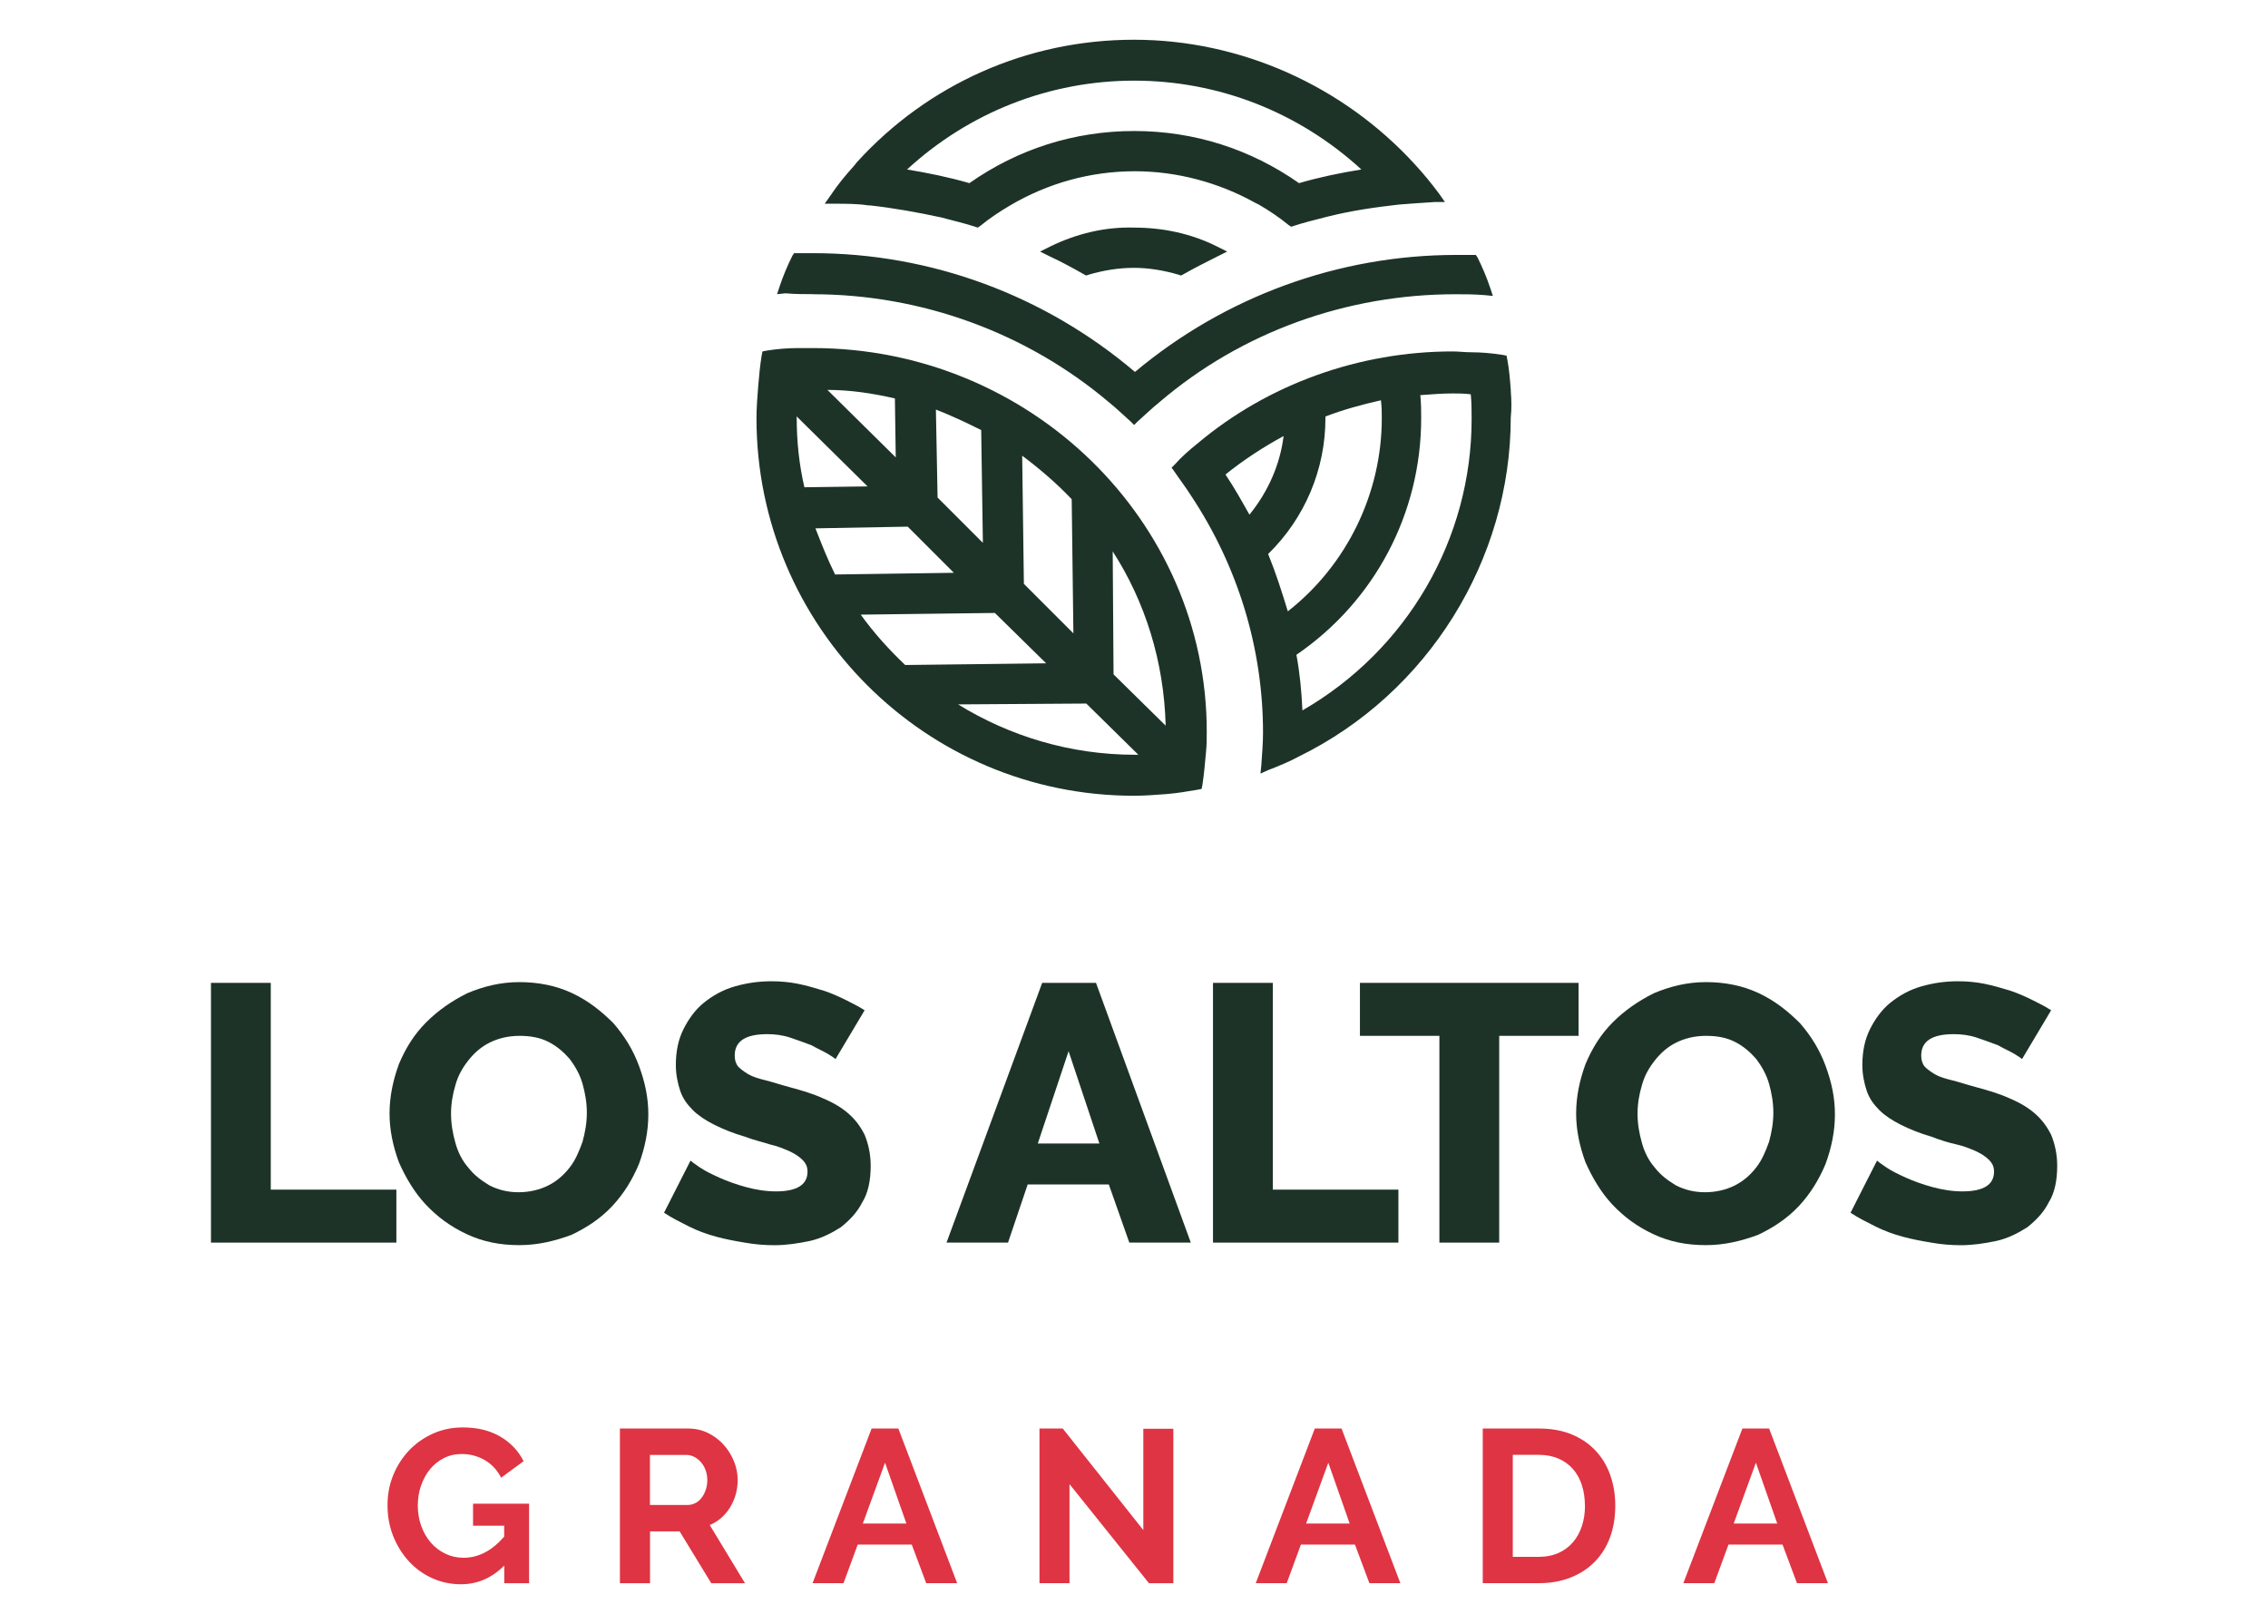
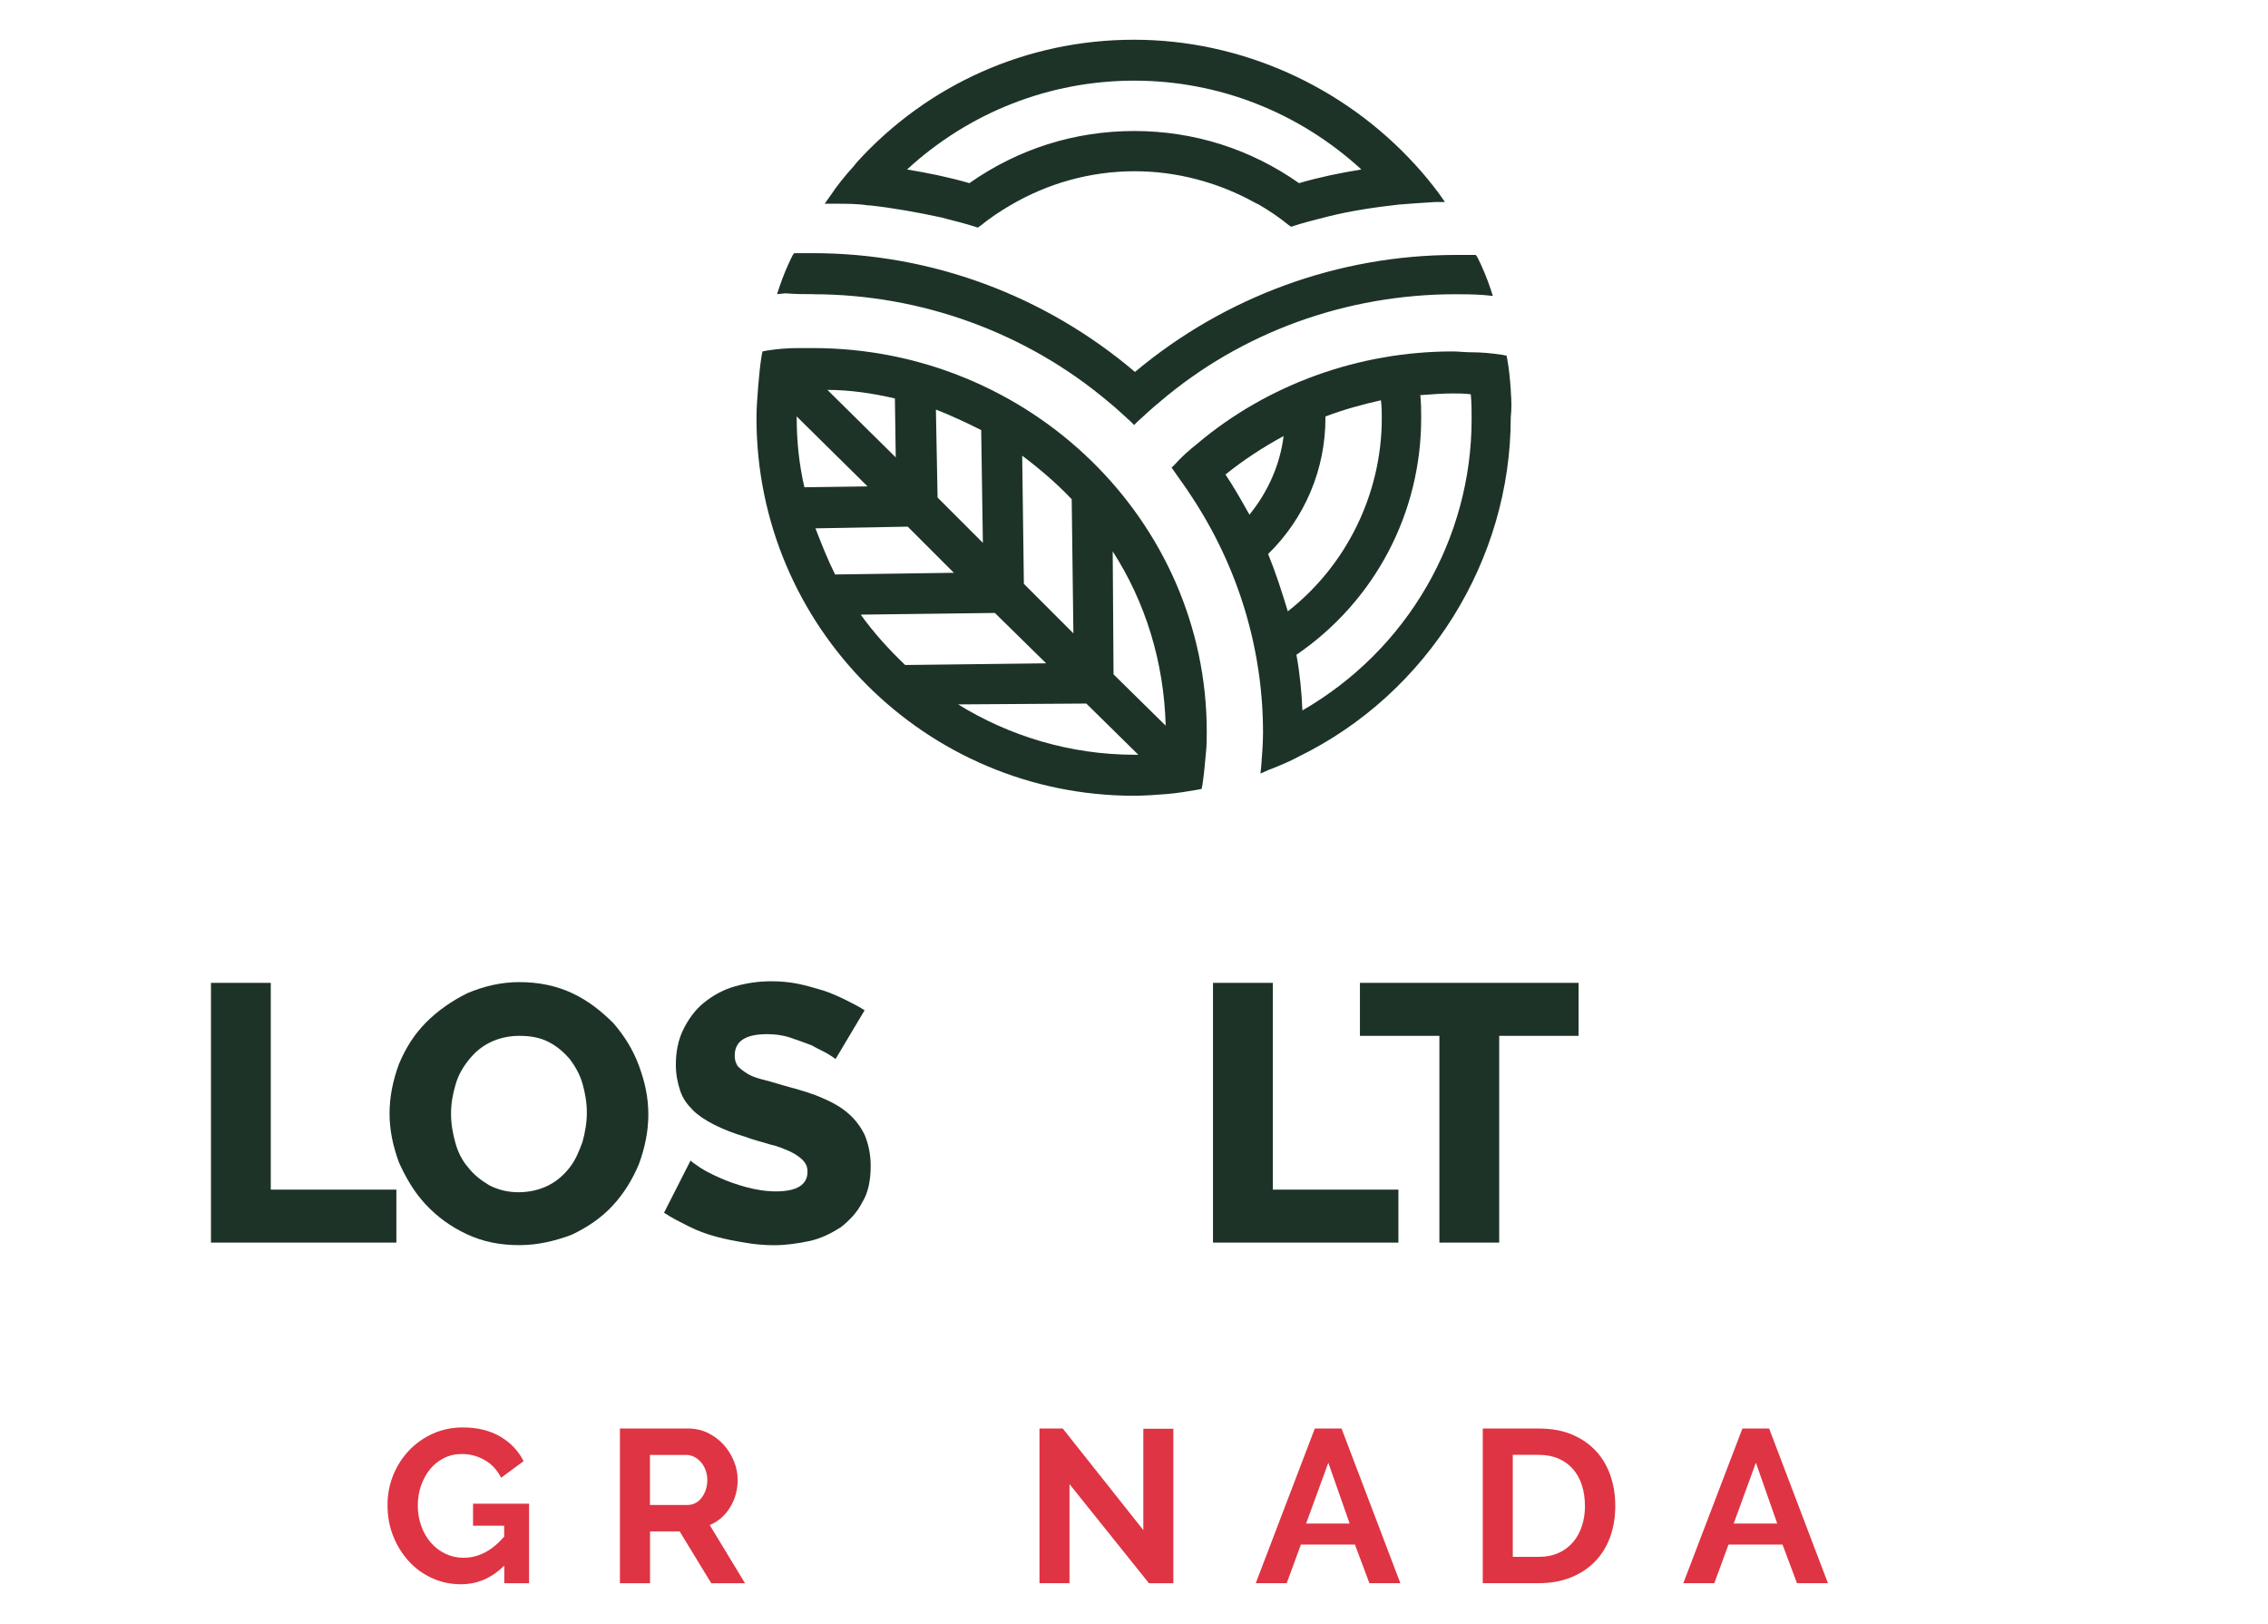
<svg xmlns="http://www.w3.org/2000/svg" id="Capa_1" viewBox="0 0 268.87 192.5">
  <g>
    <path d="M25.01,147.3v-30.79h7.09v24.51h14.89v6.28h-21.98Z" style="fill: #1d3328;" />
    <path d="M61.57,147.6c-2.33,0-4.35-.41-6.28-1.32-1.92-.91-3.44-2.03-4.86-3.54-1.32-1.42-2.33-3.14-3.14-4.96-.71-1.92-1.11-3.85-1.11-5.77,0-2.03.41-3.95,1.11-5.87.81-1.92,1.82-3.54,3.24-4.96,1.42-1.42,3.04-2.53,4.86-3.44,1.92-.81,3.95-1.32,6.18-1.32s4.35.41,6.28,1.32,3.44,2.13,4.86,3.54c1.32,1.52,2.33,3.14,3.04,5.06s1.11,3.75,1.11,5.77-.41,3.95-1.11,5.87c-.81,1.92-1.82,3.54-3.14,4.96s-2.94,2.53-4.86,3.44c-1.92.71-3.95,1.22-6.18,1.22h0ZM53.47,132.01c0,1.22.2,2.33.51,3.44.3,1.11.81,2.13,1.52,2.94.71.91,1.52,1.52,2.53,2.13,1.01.51,2.13.81,3.44.81s2.53-.3,3.54-.81,1.82-1.22,2.53-2.13c.71-.91,1.11-1.92,1.52-3.04.3-1.11.51-2.23.51-3.44s-.2-2.33-.51-3.44-.91-2.13-1.52-2.94c-.71-.81-1.52-1.52-2.53-2.03s-2.13-.71-3.44-.71-2.53.3-3.54.81-1.82,1.22-2.53,2.13-1.22,1.82-1.52,2.94c-.3,1.01-.51,2.13-.51,3.34Z" style="fill: #1d3328;" />
    <path d="M99.04,125.53c-.1-.1-.41-.3-.91-.61-.51-.3-1.22-.61-1.92-1.01-.81-.3-1.62-.61-2.53-.91s-1.82-.41-2.73-.41c-2.53,0-3.85.81-3.85,2.53,0,.51.1.91.41,1.32.3.3.71.61,1.22.91s1.22.51,2.03.71c.81.2,1.72.51,2.84.81,1.52.41,2.84.81,3.95,1.32,1.22.51,2.23,1.11,3.04,1.82.81.71,1.42,1.52,1.92,2.53.41,1.01.71,2.23.71,3.65,0,1.72-.3,3.24-1.01,4.35-.61,1.22-1.52,2.13-2.53,2.94-1.11.71-2.33,1.32-3.65,1.62-1.42.3-2.84.51-4.25.51-1.11,0-2.33-.1-3.44-.3-1.22-.2-2.33-.41-3.44-.71-1.11-.3-2.23-.71-3.24-1.22s-2.03-1.01-2.94-1.62l3.14-6.18c.1.1.51.41,1.11.81.61.41,1.42.81,2.33,1.22.91.41,2.03.81,3.14,1.11s2.33.51,3.54.51c2.53,0,3.75-.81,3.75-2.33,0-.61-.2-1.01-.61-1.42s-.91-.71-1.52-1.01c-.71-.3-1.42-.61-2.33-.81-.91-.3-1.92-.51-2.94-.91-1.42-.41-2.63-.91-3.65-1.42s-1.92-1.11-2.53-1.72c-.71-.71-1.22-1.42-1.52-2.33s-.51-1.92-.51-3.04c0-1.62.3-3.04.91-4.25.61-1.22,1.42-2.33,2.43-3.14,1.01-.81,2.23-1.52,3.65-1.92,1.42-.41,2.84-.61,4.35-.61,1.11,0,2.13.1,3.14.3,1.01.2,2.03.51,3.04.81.91.3,1.82.71,2.63,1.11.81.41,1.62.81,2.23,1.22l-3.44,5.77h0Z" style="fill: #1d3328;" />
-     <path d="M123.55,116.51h6.38l11.24,30.79h-7.29l-2.43-6.89h-9.62l-2.33,6.89h-7.29l11.34-30.79h0ZM130.33,135.55l-3.65-10.94-3.65,10.94h7.29Z" style="fill: #1d3328;" />
    <path d="M143.8,147.3v-30.79h7.09v24.51h14.89v6.28h-21.98Z" style="fill: #1d3328;" />
    <path d="M187.15,122.79h-9.42v24.51h-7.09v-24.51h-9.42v-6.28h25.92v6.28h0Z" style="fill: #1d3328;" />
-     <path d="M202.24,147.6c-2.33,0-4.35-.41-6.28-1.32-1.92-.91-3.44-2.03-4.86-3.54-1.32-1.42-2.33-3.14-3.14-4.96-.71-1.92-1.11-3.85-1.11-5.77,0-2.03.41-3.95,1.11-5.87.81-1.92,1.82-3.54,3.24-4.96s3.04-2.53,4.86-3.44c1.92-.81,3.95-1.32,6.18-1.32s4.35.41,6.28,1.32,3.44,2.13,4.86,3.54c1.32,1.52,2.33,3.14,3.04,5.06s1.11,3.75,1.11,5.77-.41,3.95-1.11,5.87c-.81,1.92-1.82,3.54-3.14,4.96s-2.94,2.53-4.86,3.44c-1.92.71-3.95,1.22-6.18,1.22h0ZM194.13,132.01c0,1.22.2,2.33.51,3.44.3,1.11.81,2.13,1.52,2.94.71.91,1.52,1.52,2.53,2.13,1.01.51,2.13.81,3.44.81s2.53-.3,3.54-.81,1.82-1.22,2.53-2.13c.71-.91,1.11-1.92,1.52-3.04.3-1.11.51-2.23.51-3.44s-.2-2.33-.51-3.44-.91-2.13-1.52-2.94c-.71-.81-1.52-1.52-2.53-2.03s-2.13-.71-3.44-.71-2.53.3-3.54.81-1.82,1.22-2.53,2.13-1.22,1.82-1.52,2.94c-.3,1.01-.51,2.13-.51,3.34Z" style="fill: #1d3328;" />
-     <path d="M239.7,125.53c-.1-.1-.41-.3-.91-.61-.51-.3-1.22-.61-1.92-1.01-.81-.3-1.62-.61-2.53-.91s-1.82-.41-2.73-.41c-2.53,0-3.85.81-3.85,2.53,0,.51.1.91.41,1.32.3.3.71.61,1.22.91s1.22.51,2.03.71,1.72.51,2.84.81c1.52.41,2.84.81,3.95,1.32,1.22.51,2.23,1.11,3.04,1.82.81.71,1.42,1.52,1.92,2.53.41,1.01.71,2.23.71,3.65,0,1.72-.3,3.24-1.01,4.35-.61,1.22-1.52,2.13-2.53,2.94-1.11.71-2.33,1.32-3.65,1.62-1.42.3-2.84.51-4.25.51-1.11,0-2.33-.1-3.44-.3-1.22-.2-2.33-.41-3.44-.71-1.11-.3-2.23-.71-3.24-1.22s-2.03-1.01-2.94-1.62l3.14-6.18c.1.1.51.41,1.11.81.61.41,1.42.81,2.33,1.22.91.41,2.03.81,3.14,1.11s2.33.51,3.54.51c2.53,0,3.75-.81,3.75-2.33,0-.61-.2-1.01-.61-1.42-.41-.41-.91-.71-1.52-1.01-.71-.3-1.42-.61-2.33-.81-.91-.2-1.92-.51-2.94-.91-1.42-.41-2.63-.91-3.65-1.42s-1.92-1.11-2.53-1.72c-.71-.71-1.22-1.42-1.52-2.33s-.51-1.92-.51-3.04c0-1.62.3-3.04.91-4.25.61-1.22,1.42-2.33,2.43-3.14,1.01-.81,2.23-1.52,3.65-1.92,1.42-.41,2.84-.61,4.35-.61,1.11,0,2.13.1,3.14.3,1.01.2,2.03.51,3.04.81.91.3,1.82.71,2.63,1.11s1.62.81,2.23,1.22l-3.44,5.77h0Z" style="fill: #1d3328;" />
  </g>
  <g>
-     <path d="M124.52,29.21l-1.22.61,1.22.61c1.32.61,2.63,1.32,4.05,2.13l.2.1.3-.1c1.72-.51,3.54-.81,5.37-.81,1.72,0,3.54.3,5.27.81l.3.1.2-.1c1.42-.81,2.84-1.52,4.05-2.13l1.22-.61-1.22-.61c-3.04-1.52-6.38-2.23-9.82-2.23-3.44-.1-6.79.71-9.92,2.23Z" style="fill: #1d3328;" />
    <path d="M96.37,41.26h-1.72c-1.22,0-2.53.1-3.75.3l-.51.1-.1.51c-.2,1.22-.3,2.43-.41,3.65-.1,1.32-.2,2.53-.2,3.75,0,24.71,20.05,44.76,44.76,44.76,1.22,0,2.53-.1,3.85-.2,1.22-.1,2.43-.3,3.65-.51l.51-.1.1-.51c.2-1.32.3-2.53.41-3.75.1-.91.1-1.72.1-2.53,0-25.01-20.96-45.47-46.69-45.47h0ZM127.05,59.18l.2,15.9-5.87-5.87-.2-15.19c2.03,1.52,4.05,3.24,5.87,5.16ZM116.32,50.98l.2,13.37-5.37-5.37-.2-10.43c1.82.71,3.54,1.52,5.37,2.43ZM106.09,47.23l.1,6.99-8.1-8c2.73,0,5.37.41,8,1.01ZM94.44,49.56v-.2l8.41,8.3-7.49.1c-.61-2.63-.91-5.37-.91-8.2ZM96.67,62.63l10.94-.2,5.47,5.47-14.08.2c-.91-1.82-1.62-3.65-2.33-5.47ZM102.04,72.86l15.9-.2,6.08,5.97-16.71.2c-1.92-1.82-3.75-3.85-5.27-5.97ZM128.77,83.39l6.18,6.08h-.41c-7.7,0-14.89-2.23-20.96-5.97l15.19-.1h0ZM138.19,86.02l-6.18-6.08-.1-14.58c3.85,5.97,6.08,13.06,6.28,20.66Z" style="fill: #1d3328;" />
    <path d="M96.37,34.88c12.86,0,25.32,4.56,35.04,12.76,1.01.81,1.82,1.62,2.63,2.33l.41.41.41-.41c.81-.71,1.62-1.52,2.63-2.33,9.72-8.3,22.18-12.76,35.04-12.76,1.01,0,2.13,0,3.44.1l1.01.1-.3-.91c-.41-1.22-.91-2.43-1.52-3.65l-.2-.3h-2.33c-13.98,0-27.44,4.96-38.08,13.87-10.73-9.11-24.2-14.08-38.18-14.08h-2.23l-.2.3c-.61,1.22-1.11,2.43-1.52,3.65l-.3.91,1.01-.1c1.11.1,2.23.1,3.24.1h0Z" style="fill: #1d3328;" />
    <path d="M179.11,46.32c-.1-1.32-.2-2.53-.41-3.65l-.1-.51-.51-.1c-1.32-.2-2.53-.3-3.65-.3-.81,0-1.52-.1-2.23-.1-11.04,0-21.87,3.85-30.28,10.94-1.01.81-1.92,1.62-2.63,2.43l-.41.41.3.41c.61.91,1.32,1.82,2.03,2.94,5.57,8.41,8.51,18.13,8.51,28.05,0,1.22-.1,2.43-.2,3.85l-.1,1.01.91-.41c1.32-.51,2.53-1.01,3.65-1.62,15.29-7.49,25.11-23.29,25.11-40.2.1-.91.1-1.92,0-3.14h0ZM148.12,61.01c-.91-1.62-1.82-3.24-2.84-4.76,2.13-1.72,4.46-3.24,6.89-4.56-.41,3.34-1.82,6.58-4.05,9.32ZM150.34,65.67c4.35-4.25,6.79-10.03,6.79-16.1v-.2c2.13-.81,4.35-1.42,6.58-1.92.1.81.1,1.42.1,2.13,0,8.91-4.15,17.42-11.14,22.89-.71-2.33-1.42-4.56-2.33-6.79h0ZM154.4,84.2c-.1-2.23-.3-4.35-.71-6.58,9.32-6.38,14.79-16.81,14.79-28.05,0-.81,0-1.72-.1-2.73,1.32-.1,2.63-.2,3.85-.2.61,0,1.32,0,2.13.1.1,1.01.1,2.03.1,2.94,0,14.18-7.6,27.34-20.05,34.53h0Z" style="fill: #1d3328;" />
    <path d="M102.95,24.35h.2c2.73.3,5.57.81,8.41,1.42,1.52.41,2.84.71,4.05,1.11l.3.1.3-.2c1.11-.91,2.33-1.72,3.54-2.43,4.46-2.63,9.52-4.05,14.79-4.05,4.96,0,9.92,1.32,14.28,3.75l.41.2c1.22.71,2.43,1.52,3.54,2.43l.3.2.3-.1c1.22-.41,2.53-.71,4.05-1.11,2.84-.71,5.67-1.11,8.41-1.42,1.22-.1,2.63-.2,4.25-.3h1.22l-.71-1.01c-.91-1.22-1.82-2.33-2.84-3.44-8.51-9.32-20.66-14.79-33.32-14.79s-24.41,5.27-32.81,14.48h0l-.41.51c-1.01,1.11-1.92,2.23-2.73,3.44l-.71,1.01h1.22c1.32,0,2.73,0,3.95.2ZM134.45,9.56c10.03,0,19.54,3.75,26.94,10.53-2.53.41-4.96.91-7.39,1.62-5.77-4.05-12.46-6.18-19.54-6.18s-13.77,2.13-19.54,6.18c-2.43-.71-4.96-1.22-7.39-1.62,7.39-6.79,16.91-10.53,26.94-10.53h0Z" style="fill: #1d3328;" />
  </g>
  <g>
    <path d="M59.75,185.61c-1.46,1.46-3.17,2.19-5.11,2.19-1.21,0-2.34-.24-3.4-.72-1.06-.48-1.98-1.14-2.76-1.99-.78-.85-1.4-1.84-1.86-2.98-.46-1.14-.68-2.38-.68-3.71,0-1.26.23-2.44.68-3.55.46-1.11,1.08-2.08,1.88-2.92.8-.84,1.74-1.5,2.83-1.99s2.26-.73,3.54-.73c1.72,0,3.2.36,4.43,1.08,1.23.72,2.16,1.7,2.77,2.92l-2.66,1.96c-.47-.91-1.11-1.61-1.95-2.09s-1.74-.72-2.72-.72c-.77,0-1.48.16-2.13.49-.64.33-1.19.77-1.65,1.34s-.81,1.23-1.06,1.96-.37,1.52-.37,2.35.14,1.67.42,2.42c.27.75.65,1.4,1.13,1.95s1.05.99,1.72,1.31c.66.32,1.38.48,2.16.48,1.77,0,3.37-.84,4.81-2.51v-1.29h-3.69v-2.61h6.64v9.43h-2.94v-2.07h0Z" style="fill: #df3443;" />
    <path d="M73.49,187.67v-18.33h8.11c.85,0,1.62.18,2.34.53.71.35,1.33.82,1.85,1.39.52.58.92,1.23,1.22,1.96s.44,1.47.44,2.21c0,1.19-.3,2.27-.89,3.24-.59.97-1.4,1.68-2.42,2.11l4.18,6.9h-4l-3.75-6.15h-3.51v6.15h-3.56ZM77.06,178.4h4.47c.33,0,.63-.08.92-.23s.53-.36.73-.63c.21-.27.37-.58.49-.94s.18-.75.18-1.16-.07-.83-.21-1.19c-.14-.36-.32-.67-.56-.94s-.5-.47-.8-.62c-.3-.15-.61-.22-.92-.22h-4.31v5.94h0Z" style="fill: #df3443;" />
-     <path d="M103.35,169.34h3.15l6.97,18.33h-3.67l-1.71-4.57h-6.41l-1.68,4.57h-3.67l7-18.33ZM107.45,180.6l-2.53-7.21-2.63,7.21h5.16Z" style="fill: #df3443;" />
    <path d="M126.79,175.92v11.75h-3.56v-18.33h2.76l9.55,12.04v-12.01h3.56v18.31h-2.89l-9.42-11.75h0Z" style="fill: #df3443;" />
    <path d="M155.89,169.34h3.15l6.97,18.33h-3.67l-1.71-4.57h-6.41l-1.68,4.57h-3.67l7-18.33ZM160,180.6l-2.53-7.21-2.63,7.21h5.16Z" style="fill: #df3443;" />
    <path d="M175.78,187.67v-18.33h6.66c1.5,0,2.81.24,3.94.72,1.13.48,2.07,1.13,2.83,1.96.76.83,1.33,1.79,1.71,2.91.38,1.11.57,2.29.57,3.55,0,1.39-.21,2.66-.63,3.78-.42,1.13-1.03,2.09-1.82,2.89-.79.8-1.74,1.42-2.86,1.86-1.11.44-2.35.66-3.73.66h-6.66,0ZM187.89,178.48c0-.88-.12-1.69-.36-2.43-.24-.74-.59-1.38-1.06-1.91s-1.04-.95-1.72-1.24c-.68-.29-1.45-.44-2.31-.44h-3.1v12.09h3.1c.88,0,1.66-.16,2.34-.47.68-.31,1.25-.73,1.71-1.28.46-.54.81-1.18,1.05-1.92s.36-1.54.36-2.4h-.01Z" style="fill: #df3443;" />
    <path d="M206.58,169.34h3.15l6.97,18.33h-3.67l-1.71-4.57h-6.41l-1.68,4.57h-3.67l7-18.33h0ZM210.69,180.6l-2.53-7.21-2.63,7.21h5.16Z" style="fill: #df3443;" />
  </g>
</svg>